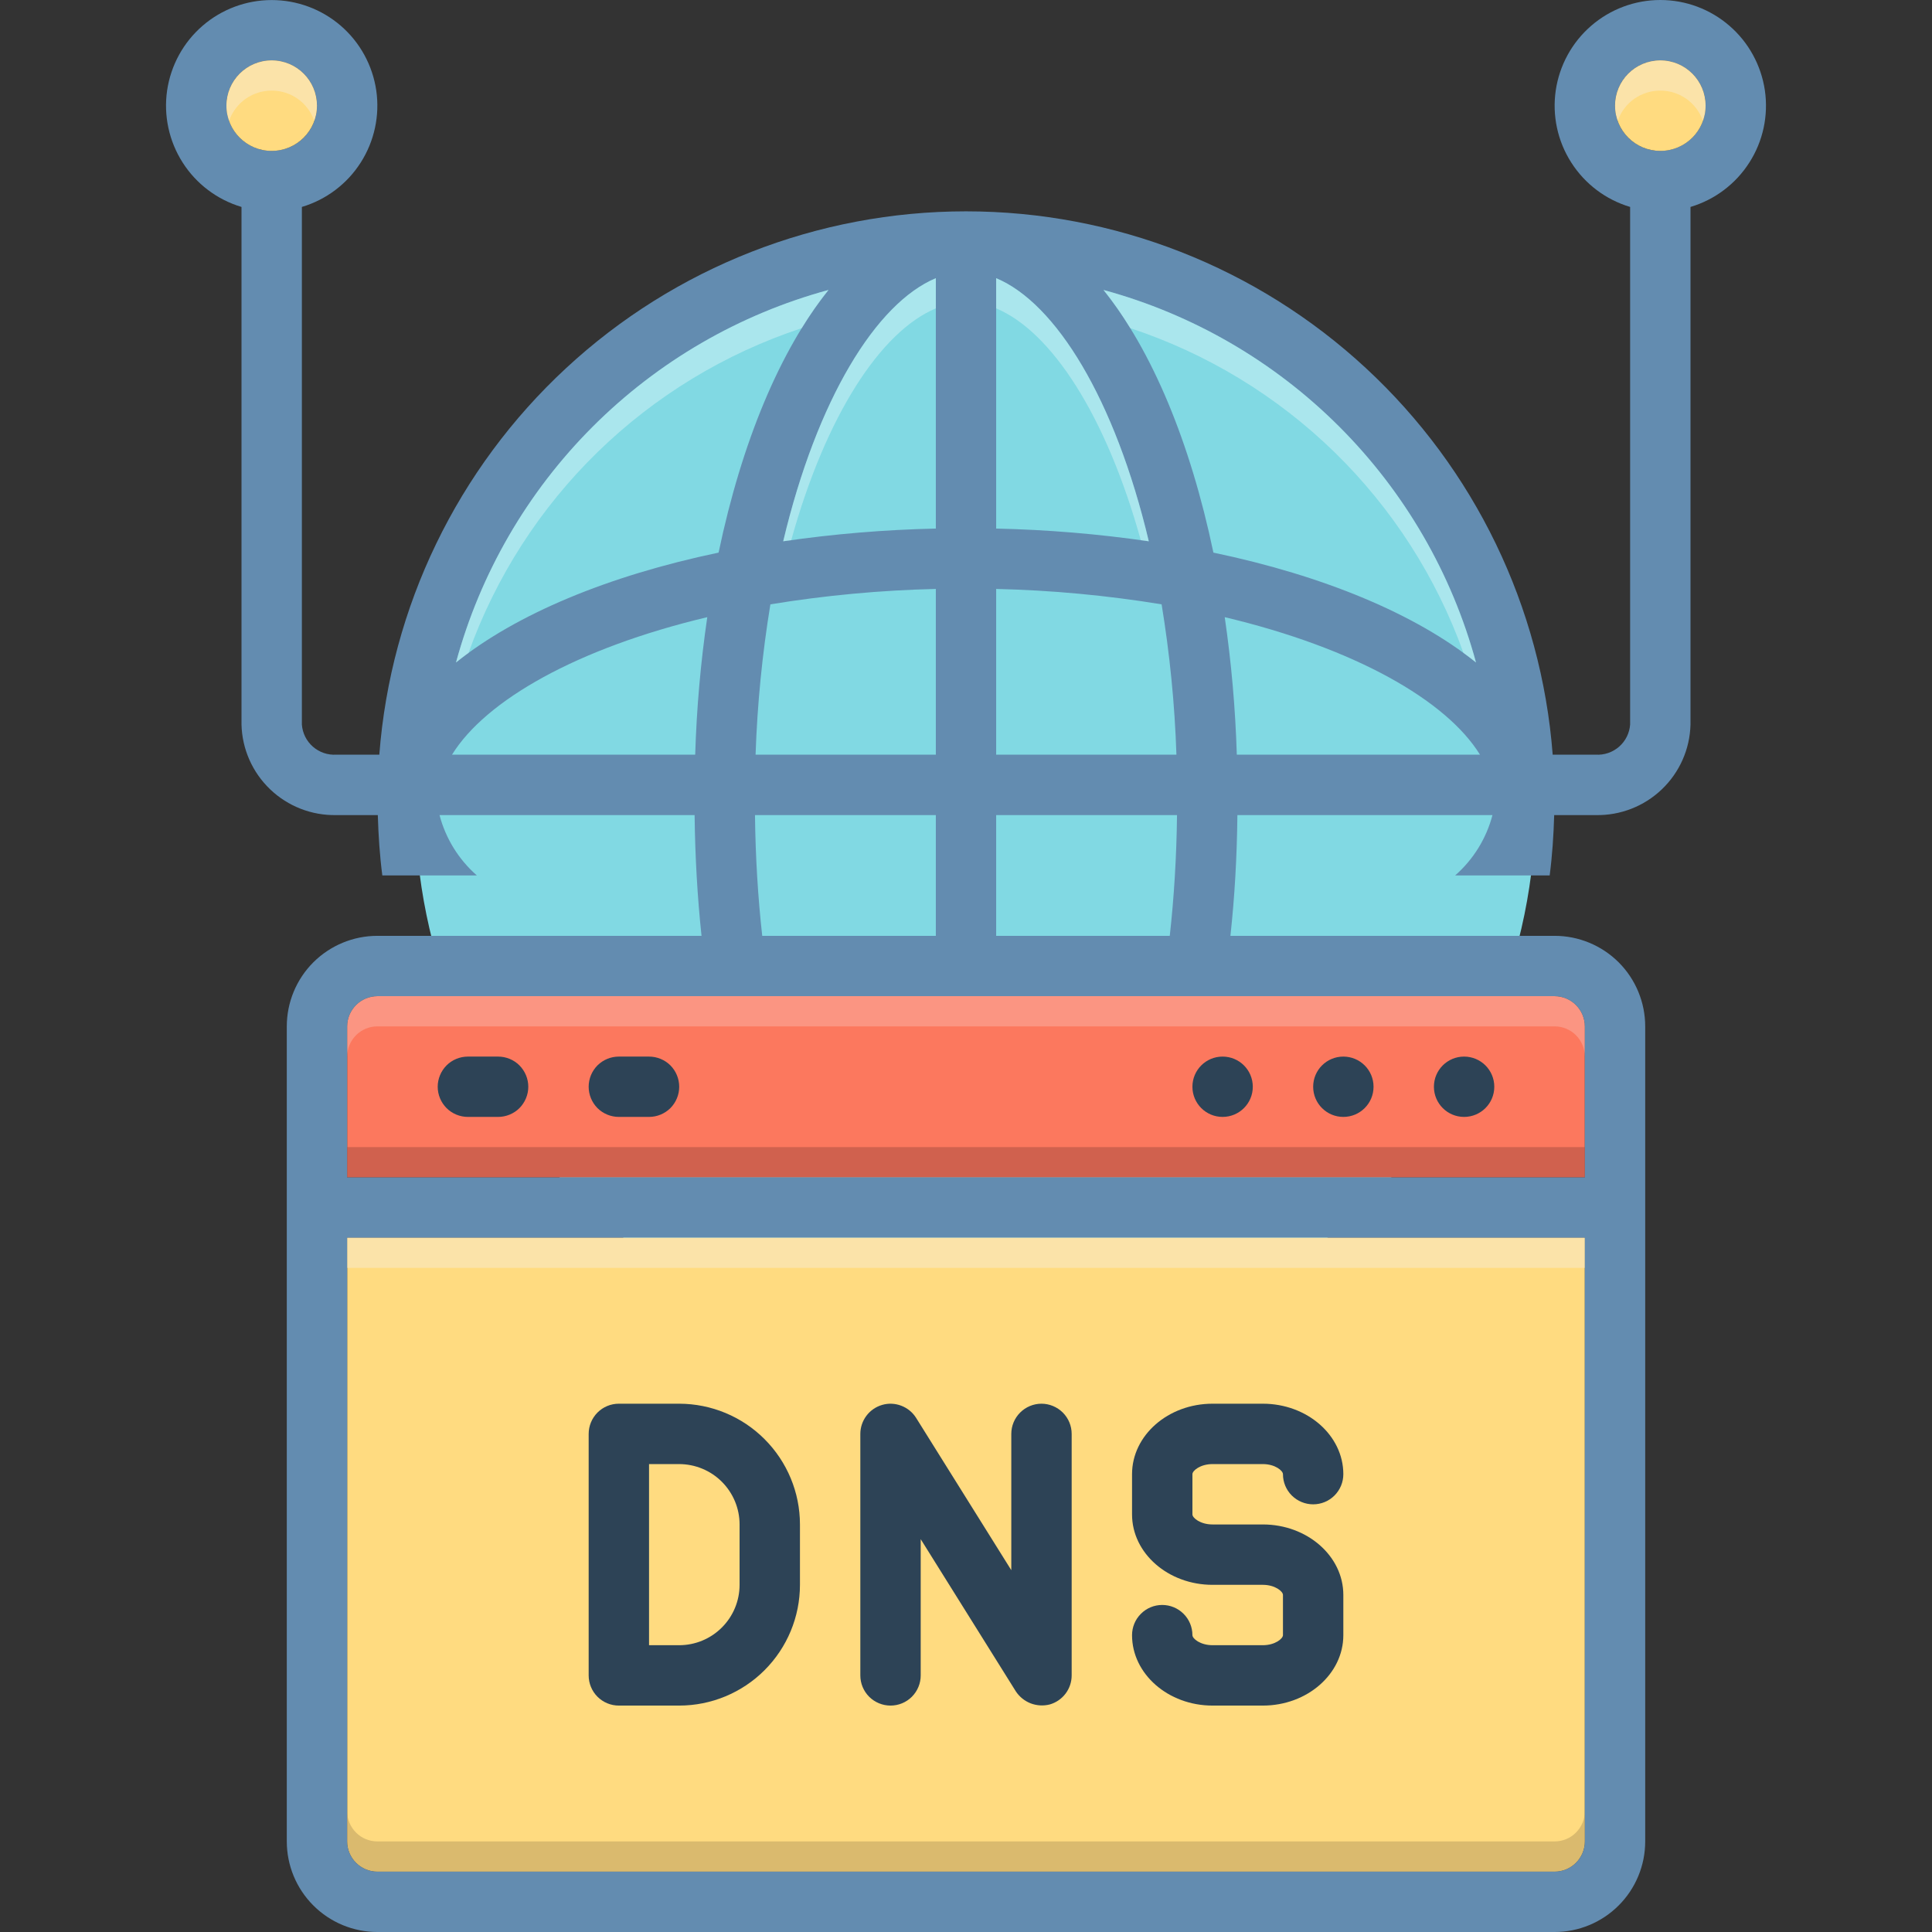
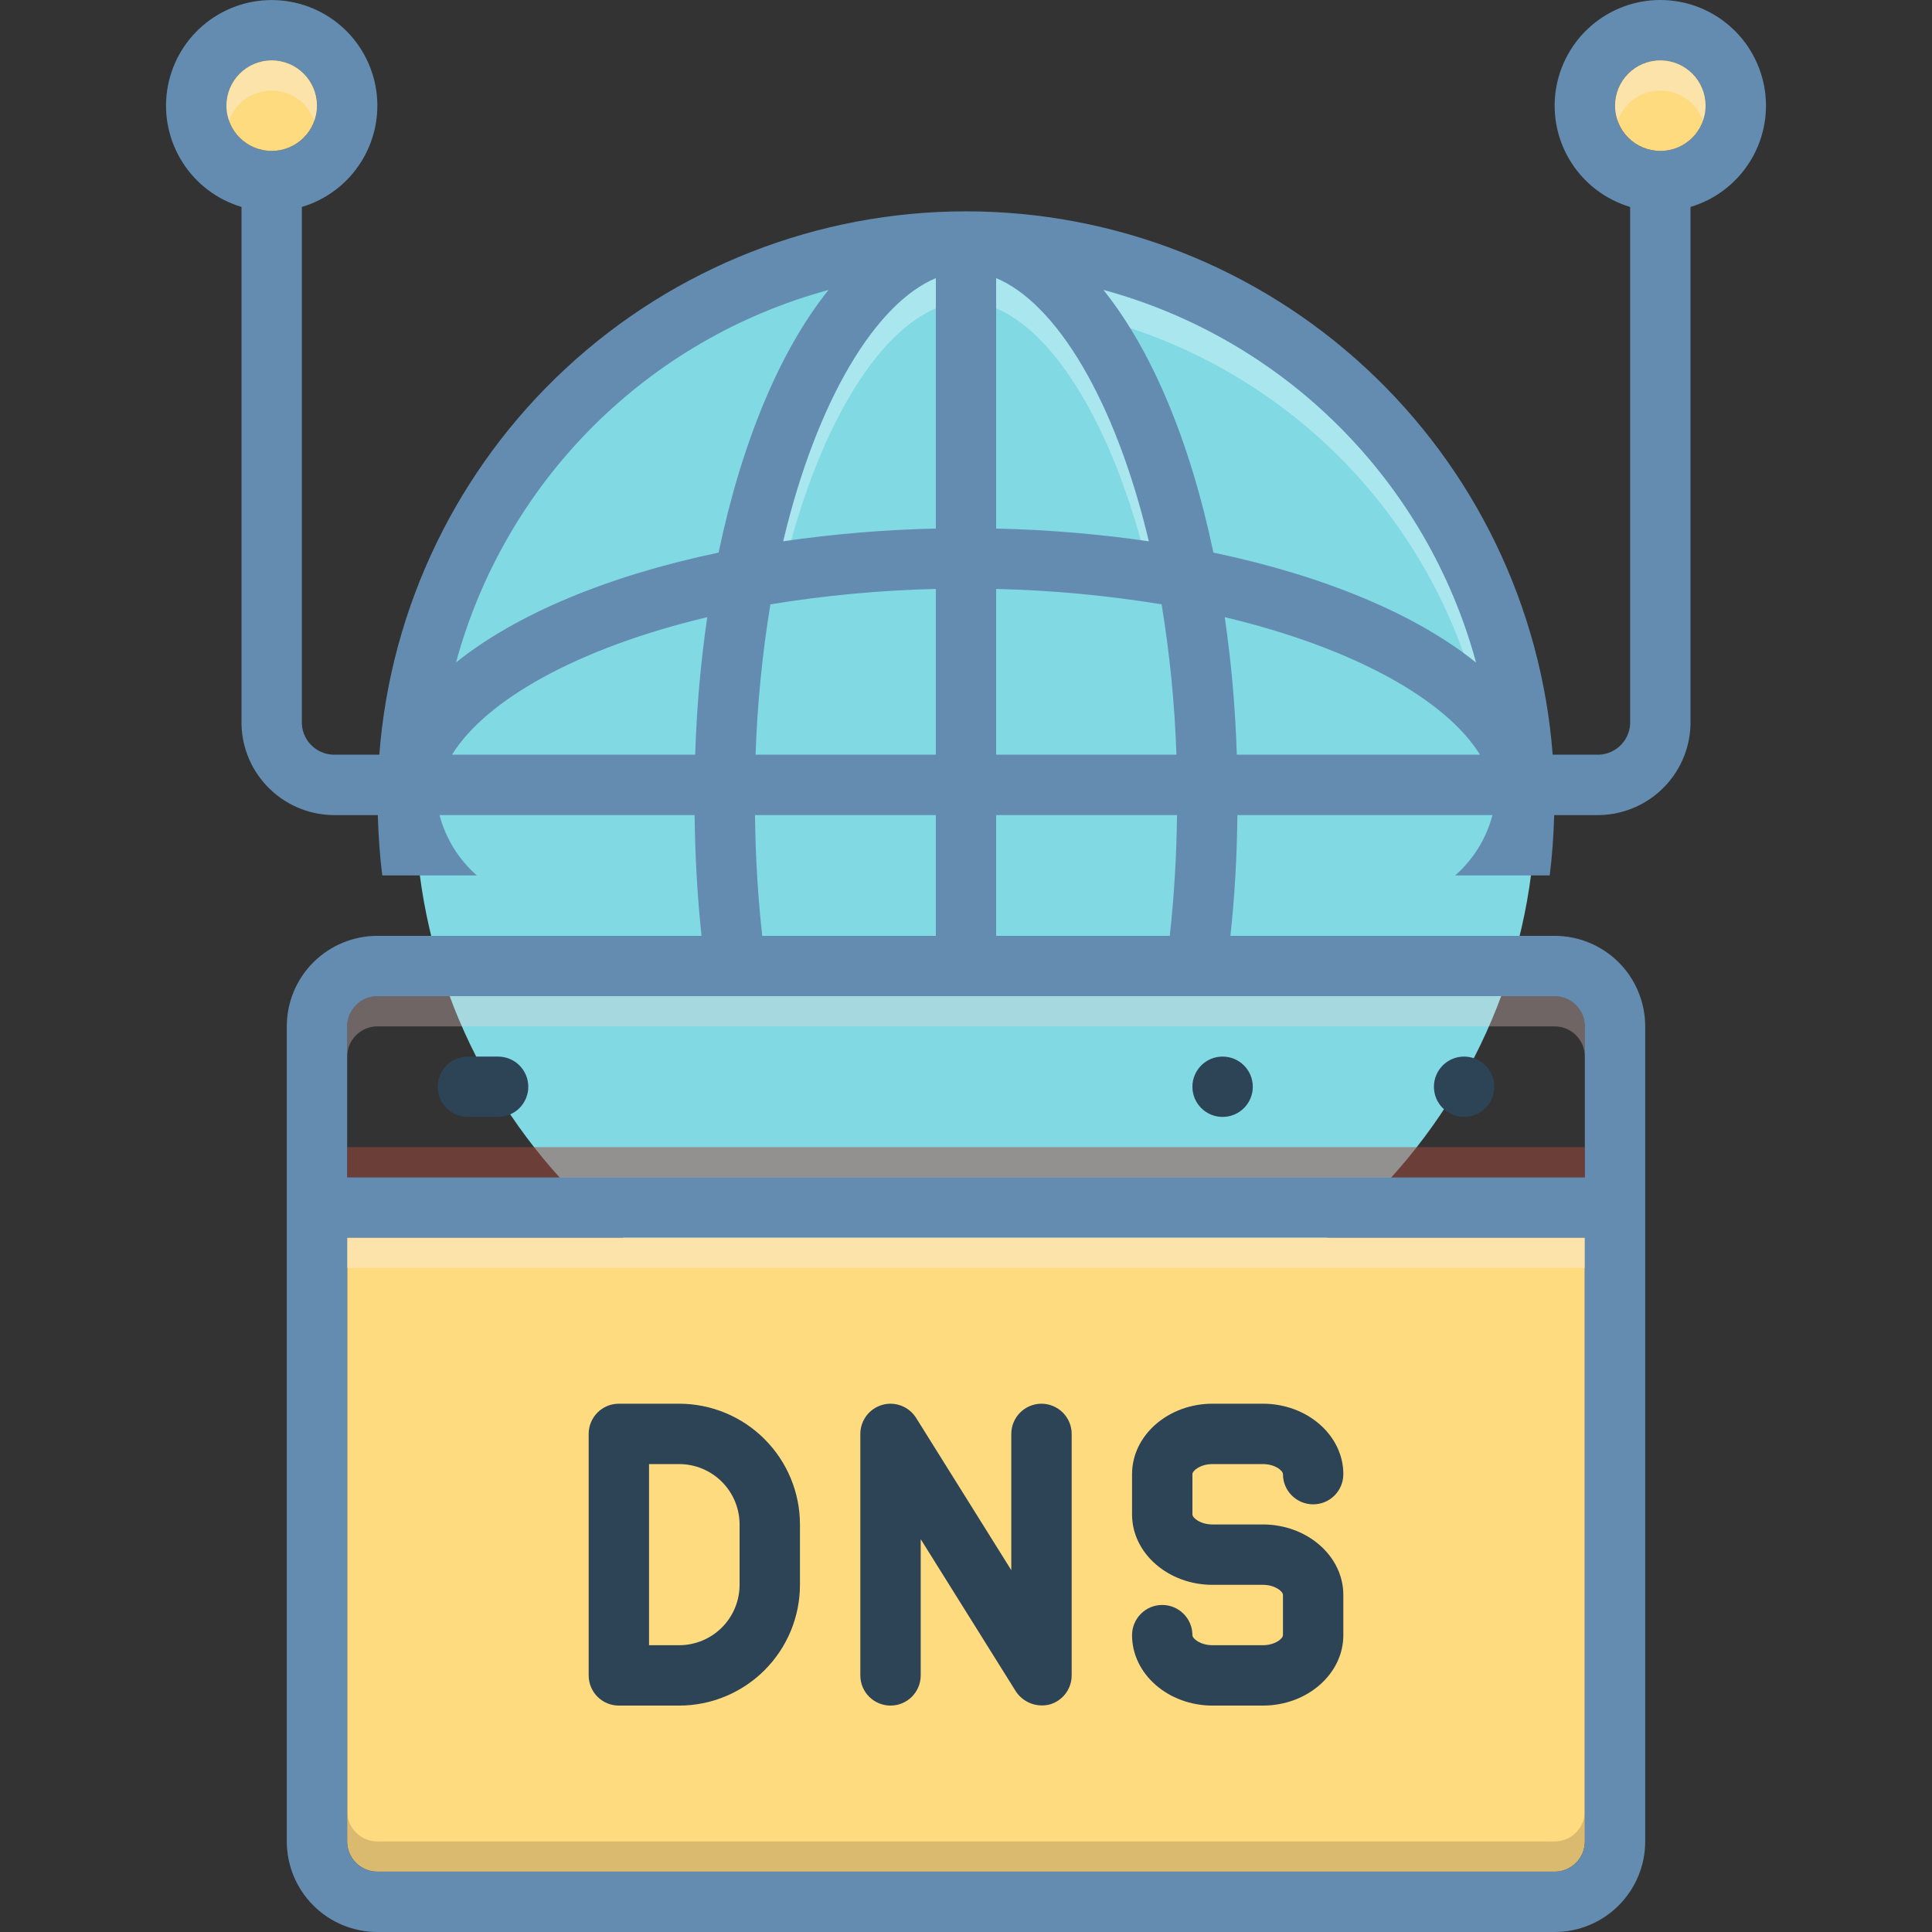
<svg xmlns="http://www.w3.org/2000/svg" width="36" height="36" viewBox="0 0 36 36" fill="none">
  <rect x="0" y="0" width="36" height="36" fill="#333333" stroke="none" />
  <g clip-path="url(#clip0_3741_3422)">
    <path d="M18.176 25.383C23.942 25.383 28.617 20.708 28.617 14.941C28.617 9.175 23.942 4.5 18.176 4.5C12.409 4.5 7.734 9.175 7.734 14.941C7.734 20.708 12.409 25.383 18.176 25.383Z" fill="#81D9E3" />
    <path d="M29.531 23.062V34.312C29.531 34.462 29.471 34.604 29.366 34.71C29.261 34.815 29.118 34.875 28.969 34.875H7.031C6.882 34.875 6.739 34.815 6.634 34.71C6.529 34.604 6.469 34.462 6.469 34.312V23.062H29.531Z" fill="#FFDB80" />
-     <path d="M29.531 19.125V21.938H6.469V19.125C6.469 18.976 6.529 18.833 6.634 18.728C6.739 18.622 6.882 18.563 7.031 18.562H28.969C29.118 18.563 29.261 18.622 29.366 18.728C29.471 18.833 29.531 18.976 29.531 19.125Z" fill="#FC785E" />
    <path d="M8.719 20.812H9.281C9.43 20.812 9.574 20.753 9.679 20.648C9.784 20.542 9.844 20.399 9.844 20.25C9.844 20.101 9.784 19.958 9.679 19.852C9.574 19.747 9.43 19.688 9.281 19.688H8.719C8.57 19.688 8.426 19.747 8.321 19.852C8.216 19.958 8.156 20.101 8.156 20.25C8.156 20.399 8.216 20.542 8.321 20.648C8.426 20.753 8.57 20.812 8.719 20.812Z" fill="#2D4356" />
-     <path d="M11.531 20.812H12.094C12.243 20.812 12.386 20.753 12.492 20.648C12.597 20.542 12.656 20.399 12.656 20.25C12.656 20.101 12.597 19.958 12.492 19.852C12.386 19.747 12.243 19.688 12.094 19.688H11.531C11.382 19.688 11.239 19.747 11.133 19.852C11.028 19.958 10.969 20.101 10.969 20.25C10.969 20.399 11.028 20.542 11.133 20.648C11.239 20.753 11.382 20.812 11.531 20.812Z" fill="#2D4356" />
    <path d="M22.781 20.812C23.092 20.812 23.344 20.561 23.344 20.25C23.344 19.939 23.092 19.688 22.781 19.688C22.471 19.688 22.219 19.939 22.219 20.25C22.219 20.561 22.471 20.812 22.781 20.812Z" fill="#2D4356" />
-     <path d="M25.031 20.812C25.342 20.812 25.594 20.561 25.594 20.25C25.594 19.939 25.342 19.688 25.031 19.688C24.721 19.688 24.469 19.939 24.469 20.25C24.469 20.561 24.721 20.812 25.031 20.812Z" fill="#2D4356" />
    <path d="M27.281 20.812C27.592 20.812 27.844 20.561 27.844 20.25C27.844 19.939 27.592 19.688 27.281 19.688C26.971 19.688 26.719 19.939 26.719 20.25C26.719 20.561 26.971 20.812 27.281 20.812Z" fill="#2D4356" />
    <path d="M11.531 31.781H12.656C13.253 31.781 13.825 31.543 14.246 31.122C14.668 30.7 14.906 30.128 14.906 29.531V28.406C14.906 27.81 14.668 27.238 14.246 26.816C13.825 26.394 13.253 26.157 12.656 26.156H11.531C11.382 26.156 11.239 26.215 11.133 26.321C11.028 26.427 10.969 26.57 10.969 26.719V31.219C10.969 31.368 11.028 31.511 11.133 31.616C11.239 31.722 11.382 31.781 11.531 31.781ZM12.094 27.281H12.656C12.954 27.282 13.241 27.4 13.451 27.611C13.662 27.822 13.781 28.108 13.781 28.406V29.531C13.781 29.829 13.662 30.116 13.451 30.326C13.241 30.537 12.954 30.656 12.656 30.656H12.094V27.281Z" fill="#2D4356" />
    <path d="M23.531 30.656H22.594C22.365 30.656 22.219 30.533 22.219 30.469C22.219 30.32 22.16 30.176 22.054 30.071C21.948 29.965 21.805 29.906 21.656 29.906C21.507 29.906 21.364 29.965 21.259 30.071C21.153 30.176 21.094 30.32 21.094 30.469C21.094 31.192 21.767 31.781 22.594 31.781H23.531C24.358 31.781 25.031 31.192 25.031 30.469V29.719C25.031 28.995 24.358 28.406 23.531 28.406H22.594C22.365 28.406 22.219 28.283 22.219 28.219V27.469C22.219 27.404 22.365 27.281 22.594 27.281H23.531C23.76 27.281 23.906 27.404 23.906 27.469C23.906 27.618 23.965 27.761 24.071 27.867C24.177 27.972 24.32 28.031 24.469 28.031C24.618 28.031 24.761 27.972 24.866 27.867C24.972 27.761 25.031 27.618 25.031 27.469C25.031 26.745 24.358 26.156 23.531 26.156H22.594C21.767 26.156 21.094 26.745 21.094 27.469V28.219C21.094 28.942 21.767 29.531 22.594 29.531H23.531C23.76 29.531 23.906 29.654 23.906 29.719V30.469C23.906 30.533 23.76 30.656 23.531 30.656Z" fill="#2D4356" />
    <path d="M16.594 31.781C16.743 31.781 16.886 31.722 16.991 31.617C17.097 31.511 17.156 31.368 17.156 31.219V28.68C17.156 28.68 18.925 31.511 18.929 31.517C18.996 31.618 19.093 31.696 19.206 31.74C19.32 31.783 19.444 31.79 19.561 31.76C19.679 31.726 19.782 31.655 19.856 31.557C19.929 31.46 19.969 31.341 19.969 31.219V26.719C19.969 26.57 19.91 26.427 19.804 26.321C19.698 26.216 19.555 26.156 19.406 26.156C19.257 26.156 19.114 26.216 19.009 26.321C18.903 26.427 18.844 26.57 18.844 26.719V29.258L17.071 26.421C17.006 26.317 16.909 26.238 16.795 26.194C16.681 26.15 16.556 26.144 16.439 26.178C16.321 26.212 16.218 26.283 16.145 26.38C16.071 26.478 16.031 26.597 16.031 26.719V31.219C16.031 31.368 16.09 31.511 16.196 31.617C16.302 31.722 16.445 31.781 16.594 31.781Z" fill="#2D4356" />
    <path d="M30.938 0C30.465 5.60455e-05 30.008 0.17 29.65 0.48C29.292 0.789 29.058 1.217 28.989 1.685C28.921 2.153 29.023 2.63 29.278 3.028C29.532 3.427 29.922 3.721 30.375 3.856V13.5C30.364 13.659 30.29 13.808 30.17 13.913C30.05 14.018 29.893 14.072 29.734 14.062H28.932C28.721 11.308 27.477 8.735 25.45 6.858C23.423 4.98 20.763 3.938 18 3.938C15.237 3.938 12.577 4.98 10.55 6.858C8.523 8.735 7.279 11.308 7.068 14.062H6.266C6.107 14.072 5.95 14.018 5.83 13.913C5.71 13.808 5.636 13.659 5.625 13.5V3.856C6.078 3.721 6.468 3.427 6.722 3.028C6.976 2.63 7.079 2.153 7.011 1.685C6.942 1.217 6.708 0.789 6.35 0.48C5.992 0.171 5.535 0.001 5.062 0.001C4.59 0.001 4.133 0.171 3.775 0.48C3.417 0.789 3.183 1.217 3.114 1.685C3.046 2.153 3.149 2.63 3.403 3.028C3.657 3.427 4.047 3.721 4.5 3.856V13.5C4.511 13.958 4.703 14.392 5.035 14.709C5.366 15.025 5.808 15.197 6.266 15.188H7.04C7.051 15.567 7.076 15.944 7.124 16.312H8.885C8.546 16.015 8.304 15.623 8.19 15.188H12.943C12.952 15.964 12.995 16.714 13.072 17.438H7.031C6.584 17.438 6.155 17.616 5.838 17.932C5.522 18.248 5.344 18.678 5.344 19.125V34.312C5.344 34.76 5.522 35.189 5.838 35.505C6.155 35.822 6.584 36 7.031 36H28.969C29.416 36 29.845 35.822 30.162 35.505C30.478 35.189 30.656 34.76 30.656 34.312V19.125C30.656 18.678 30.478 18.248 30.162 17.932C29.845 17.616 29.416 17.438 28.969 17.438H22.927C23.006 16.715 23.049 15.965 23.057 15.188H27.81C27.696 15.623 27.454 16.015 27.115 16.312H28.876C28.924 15.944 28.949 15.567 28.96 15.188H29.734C30.192 15.197 30.634 15.025 30.965 14.709C31.297 14.392 31.489 13.958 31.5 13.5V3.856C31.953 3.721 32.343 3.427 32.597 3.028C32.852 2.63 32.954 2.153 32.886 1.685C32.817 1.217 32.583 0.789 32.225 0.48C31.867 0.17 31.41 5.60455e-05 30.938 0ZM4.219 1.969C4.219 1.802 4.268 1.639 4.361 1.5C4.454 1.361 4.585 1.253 4.74 1.189C4.894 1.125 5.063 1.109 5.227 1.141C5.391 1.174 5.541 1.254 5.659 1.372C5.777 1.49 5.857 1.64 5.89 1.804C5.923 1.968 5.906 2.137 5.842 2.292C5.778 2.446 5.67 2.578 5.531 2.67C5.393 2.763 5.229 2.812 5.062 2.812C4.839 2.812 4.625 2.723 4.467 2.565C4.309 2.407 4.219 2.192 4.219 1.969ZM27.503 12.344C26.381 11.444 24.677 10.73 22.61 10.297C22.177 8.229 21.462 6.525 20.562 5.403C22.224 5.855 23.738 6.733 24.956 7.951C26.173 9.168 27.052 10.683 27.503 12.344ZM18.562 5.183C19.673 5.647 20.776 7.436 21.406 10.086C20.464 9.949 19.514 9.87 18.562 9.849V5.183ZM18.562 10.974C19.595 10.998 20.625 11.094 21.645 11.261C21.797 12.188 21.89 13.124 21.921 14.062H18.562V10.974ZM18.562 15.188H21.932C21.923 15.972 21.876 16.726 21.797 17.438H18.562V15.188ZM17.438 5.183V9.849C16.486 9.87 15.536 9.949 14.594 10.086C15.224 7.436 16.327 5.647 17.438 5.183ZM14.079 14.062C14.111 13.124 14.203 12.188 14.355 11.261C15.375 11.094 16.405 10.998 17.438 10.974V14.062H14.079ZM17.438 15.188V17.438H14.203C14.124 16.726 14.077 15.972 14.068 15.188H17.438ZM15.438 5.403C14.538 6.525 13.823 8.229 13.39 10.297C11.323 10.73 9.619 11.444 8.497 12.344C8.949 10.683 9.827 9.168 11.044 7.951C12.262 6.733 13.776 5.855 15.438 5.403ZM12.954 14.062H8.423C9.048 13.05 10.752 12.077 13.179 11.5C13.055 12.349 12.98 13.205 12.954 14.062ZM29.531 34.312C29.531 34.462 29.471 34.604 29.366 34.71C29.261 34.815 29.118 34.875 28.969 34.875H7.031C6.882 34.875 6.739 34.815 6.634 34.71C6.529 34.604 6.469 34.462 6.469 34.312V23.062H29.531V34.312ZM28.969 18.562C29.118 18.563 29.261 18.622 29.366 18.728C29.471 18.833 29.531 18.976 29.531 19.125V21.938H6.469V19.125C6.469 18.976 6.529 18.833 6.634 18.728C6.739 18.622 6.882 18.563 7.031 18.562H28.969ZM23.046 14.062C23.02 13.205 22.945 12.349 22.821 11.5C25.248 12.077 26.952 13.05 27.577 14.062H23.046ZM30.938 2.812C30.771 2.812 30.608 2.763 30.469 2.67C30.33 2.578 30.222 2.446 30.158 2.292C30.094 2.137 30.077 1.968 30.11 1.804C30.142 1.64 30.223 1.49 30.341 1.372C30.459 1.254 30.609 1.174 30.773 1.141C30.937 1.109 31.106 1.125 31.26 1.189C31.415 1.253 31.546 1.361 31.639 1.5C31.732 1.639 31.781 1.802 31.781 1.969C31.781 2.192 31.692 2.407 31.533 2.565C31.375 2.723 31.161 2.812 30.938 2.812Z" fill="#638CB0" />
    <path d="M30.938 2.812C31.404 2.812 31.781 2.435 31.781 1.969C31.781 1.503 31.404 1.125 30.938 1.125C30.471 1.125 30.094 1.503 30.094 1.969C30.094 2.435 30.471 2.812 30.938 2.812Z" fill="#FFDB80" />
    <path d="M5.062 2.812C5.528 2.812 5.906 2.435 5.906 1.969C5.906 1.503 5.528 1.125 5.062 1.125C4.597 1.125 4.219 1.503 4.219 1.969C4.219 2.435 4.597 2.812 5.062 2.812Z" fill="#FFDB80" />
    <path opacity="0.4" d="M27.503 12.344C27.427 12.285 27.352 12.223 27.27 12.167C26.763 10.752 25.94 9.472 24.864 8.423C23.788 7.375 22.487 6.585 21.06 6.114C20.91 5.867 20.744 5.629 20.562 5.403C22.224 5.855 23.738 6.733 24.956 7.951C26.173 9.168 27.051 10.683 27.503 12.344Z" fill="#E8FBFC" />
    <path opacity="0.5" d="M31.781 1.969C31.782 2.065 31.765 2.16 31.731 2.25C31.673 2.086 31.566 1.943 31.424 1.842C31.282 1.742 31.112 1.688 30.938 1.688C30.763 1.688 30.593 1.742 30.451 1.842C30.309 1.943 30.202 2.086 30.144 2.25C30.11 2.16 30.093 2.065 30.094 1.969C30.094 1.745 30.183 1.53 30.341 1.372C30.499 1.214 30.714 1.125 30.938 1.125C31.161 1.125 31.376 1.214 31.534 1.372C31.692 1.53 31.781 1.745 31.781 1.969Z" fill="#F9EDD2" />
    <path opacity="0.45" d="M29.531 33.75V34.312C29.531 34.462 29.471 34.604 29.366 34.71C29.261 34.815 29.118 34.875 28.969 34.875H7.031C6.882 34.875 6.739 34.815 6.634 34.71C6.529 34.604 6.469 34.462 6.469 34.312V33.75C6.469 33.899 6.529 34.042 6.634 34.147C6.739 34.253 6.882 34.312 7.031 34.312H28.969C29.118 34.312 29.261 34.253 29.366 34.147C29.471 34.042 29.531 33.899 29.531 33.75Z" fill="#AD9359" />
    <path opacity="0.5" d="M6.469 23.062H29.531V23.625H6.469V23.062Z" fill="#F9EDD2" />
    <path opacity="0.5" d="M6.469 21.375H29.531V21.938H6.469V21.375Z" fill="#A54B3F" />
    <path opacity="0.3" d="M29.531 19.125V19.688C29.531 19.538 29.471 19.396 29.366 19.29C29.261 19.185 29.118 19.125 28.969 19.125H7.031C6.882 19.125 6.739 19.185 6.634 19.29C6.529 19.396 6.469 19.538 6.469 19.688V19.125C6.469 18.976 6.529 18.833 6.634 18.728C6.739 18.622 6.882 18.563 7.031 18.562H28.969C29.118 18.563 29.261 18.622 29.366 18.728C29.471 18.833 29.531 18.976 29.531 19.125Z" fill="#F9DBD7" />
    <path opacity="0.5" d="M5.906 1.969C5.907 2.065 5.89 2.16 5.856 2.25C5.798 2.086 5.691 1.943 5.549 1.842C5.407 1.742 5.237 1.688 5.063 1.688C4.888 1.688 4.718 1.742 4.576 1.842C4.434 1.943 4.327 2.086 4.269 2.25C4.235 2.16 4.218 2.065 4.219 1.969C4.219 1.745 4.308 1.53 4.466 1.372C4.624 1.214 4.839 1.125 5.063 1.125C5.286 1.125 5.501 1.214 5.659 1.372C5.817 1.53 5.906 1.745 5.906 1.969Z" fill="#F9EDD2" />
    <path opacity="0.4" d="M21.406 10.086C21.358 10.077 21.308 10.072 21.257 10.066C20.61 7.737 19.589 6.176 18.562 5.746V5.184C19.673 5.648 20.776 7.436 21.406 10.086Z" fill="#E8FBFC" />
    <path opacity="0.4" d="M17.438 5.184V5.746C16.411 6.176 15.39 7.737 14.743 10.066C14.693 10.072 14.642 10.077 14.594 10.086C15.224 7.436 16.327 5.648 17.438 5.184Z" fill="#E8FBFC" />
-     <path opacity="0.4" d="M15.438 5.403C15.257 5.629 15.09 5.867 14.94 6.114C13.513 6.585 12.212 7.375 11.136 8.423C10.06 9.472 9.237 10.752 8.73 12.167C8.648 12.223 8.573 12.285 8.497 12.344C8.949 10.683 9.827 9.168 11.044 7.951C12.262 6.733 13.776 5.855 15.438 5.403Z" fill="#E8FBFC" />
  </g>
  <defs>
    <clipPath id="clip0_3741_3422">
      <rect width="36" height="36" fill="white" />
    </clipPath>
  </defs>
</svg>